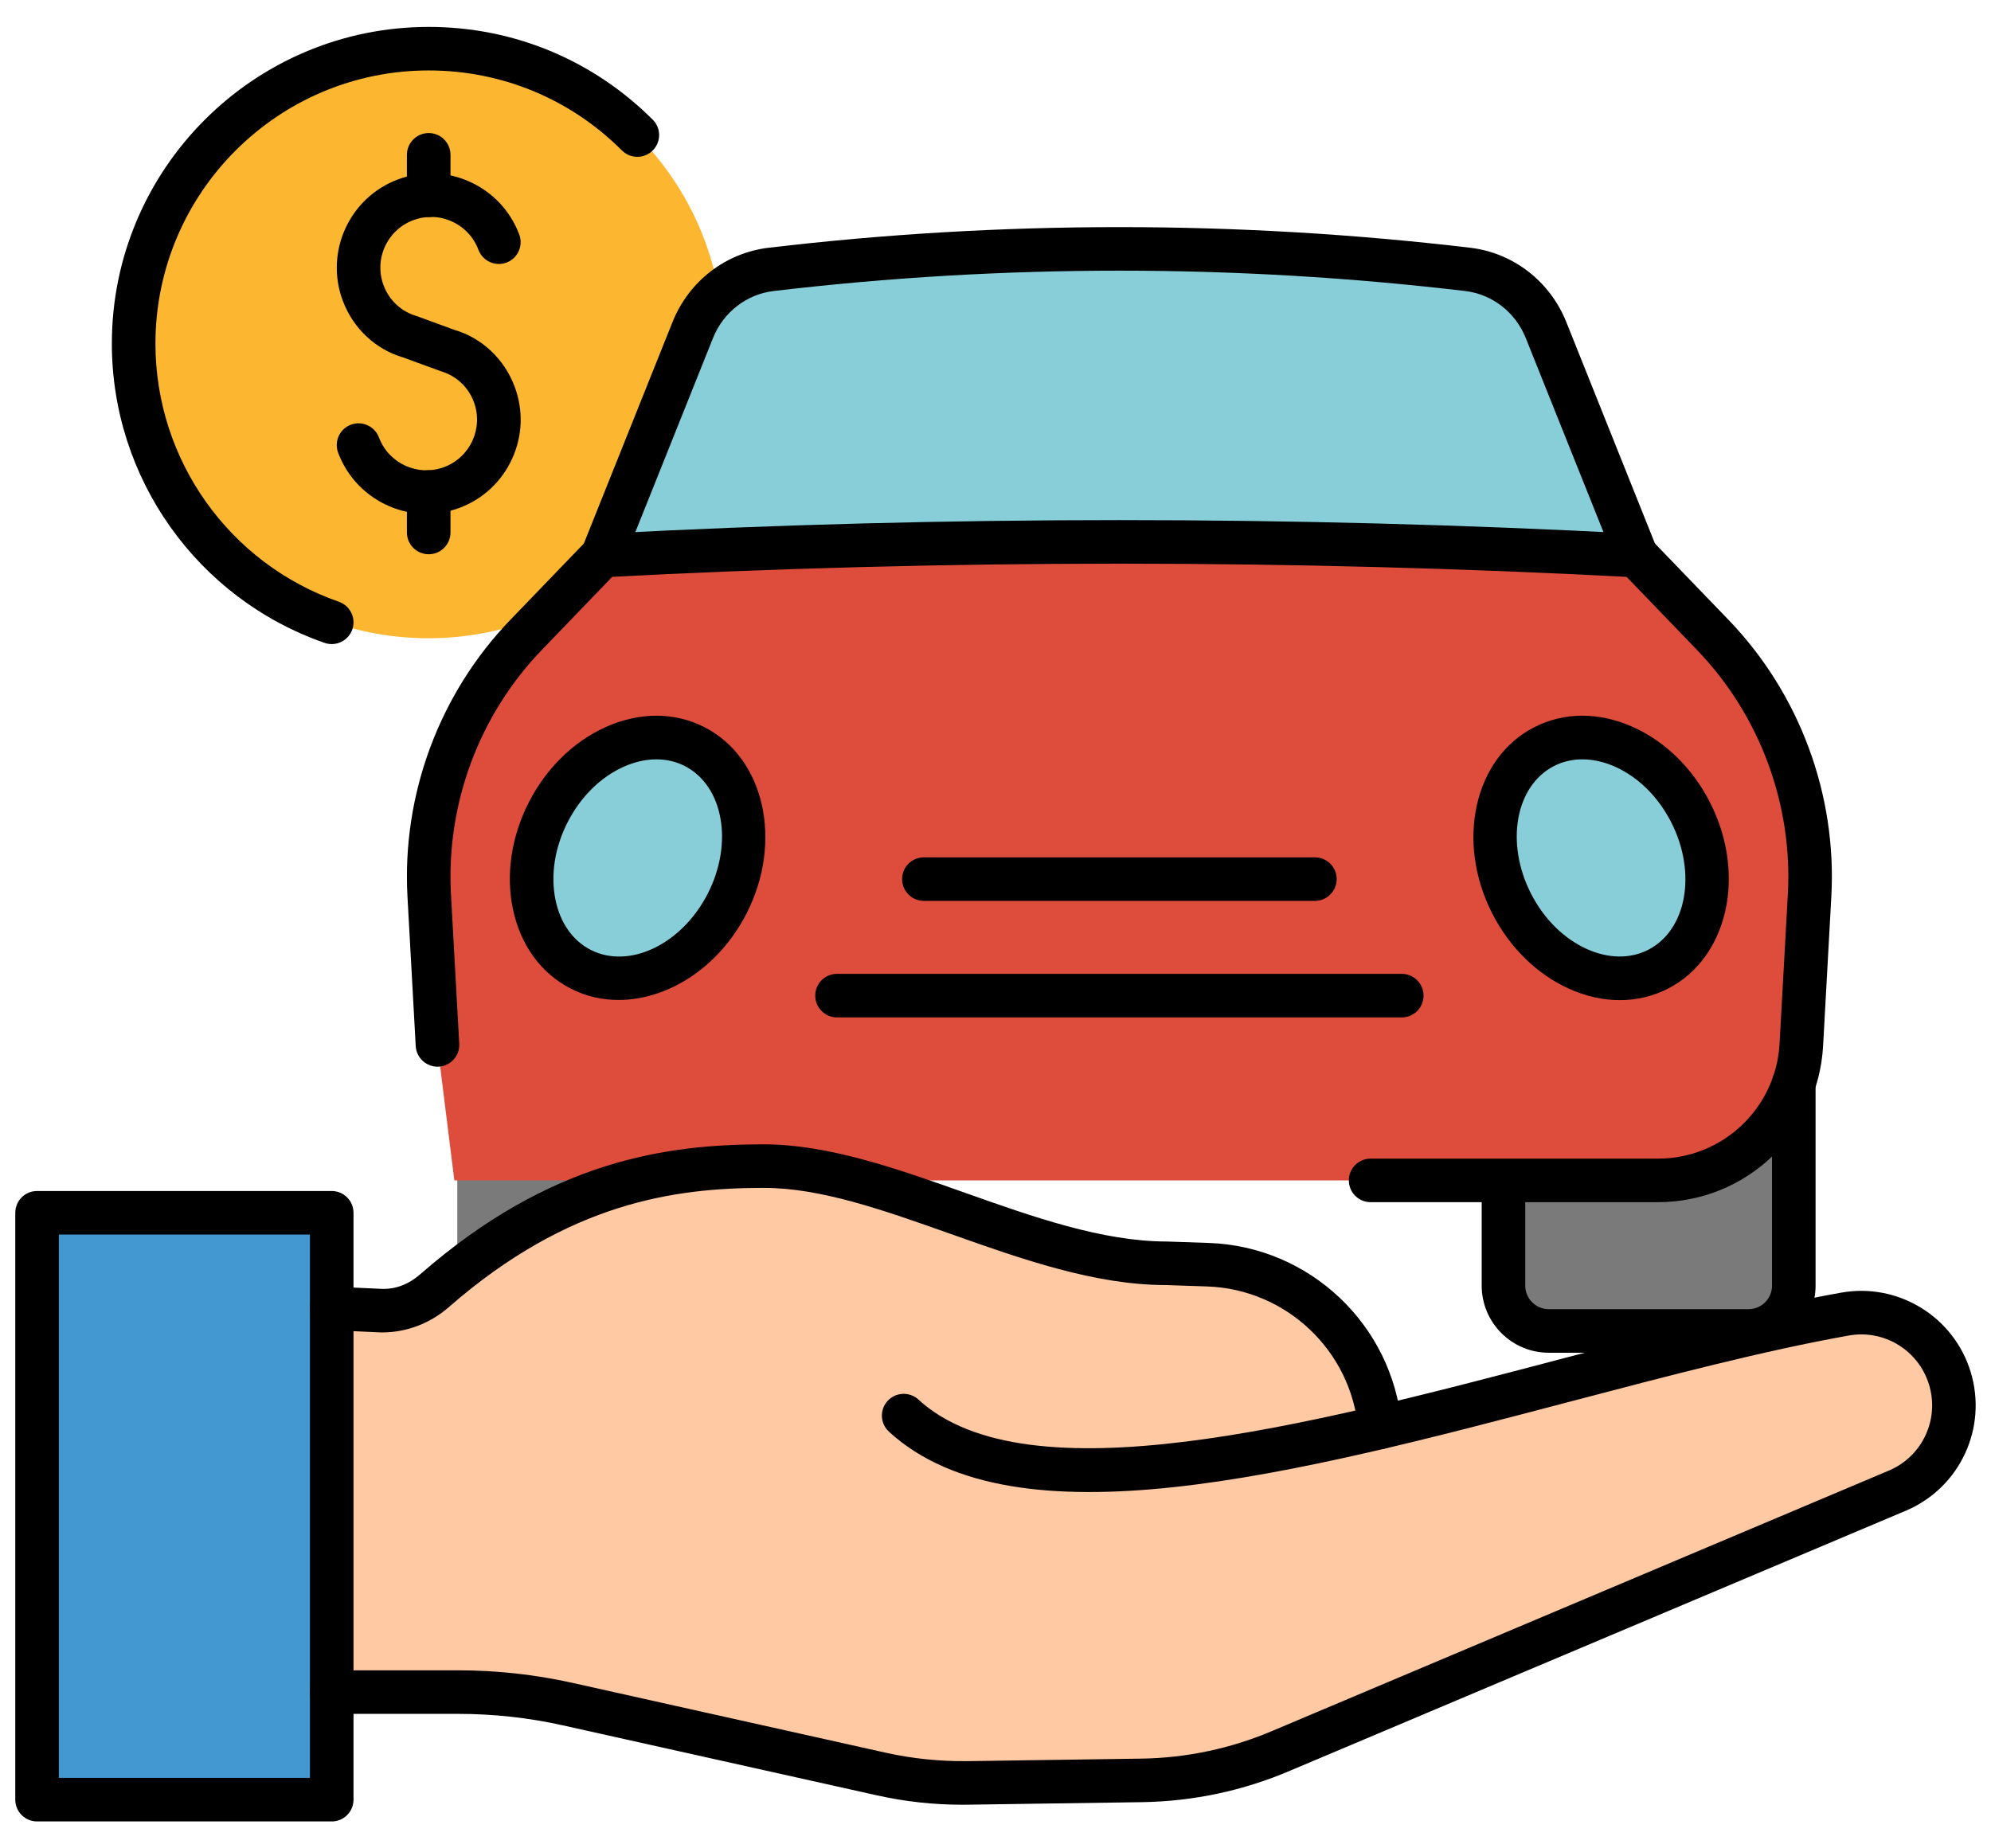
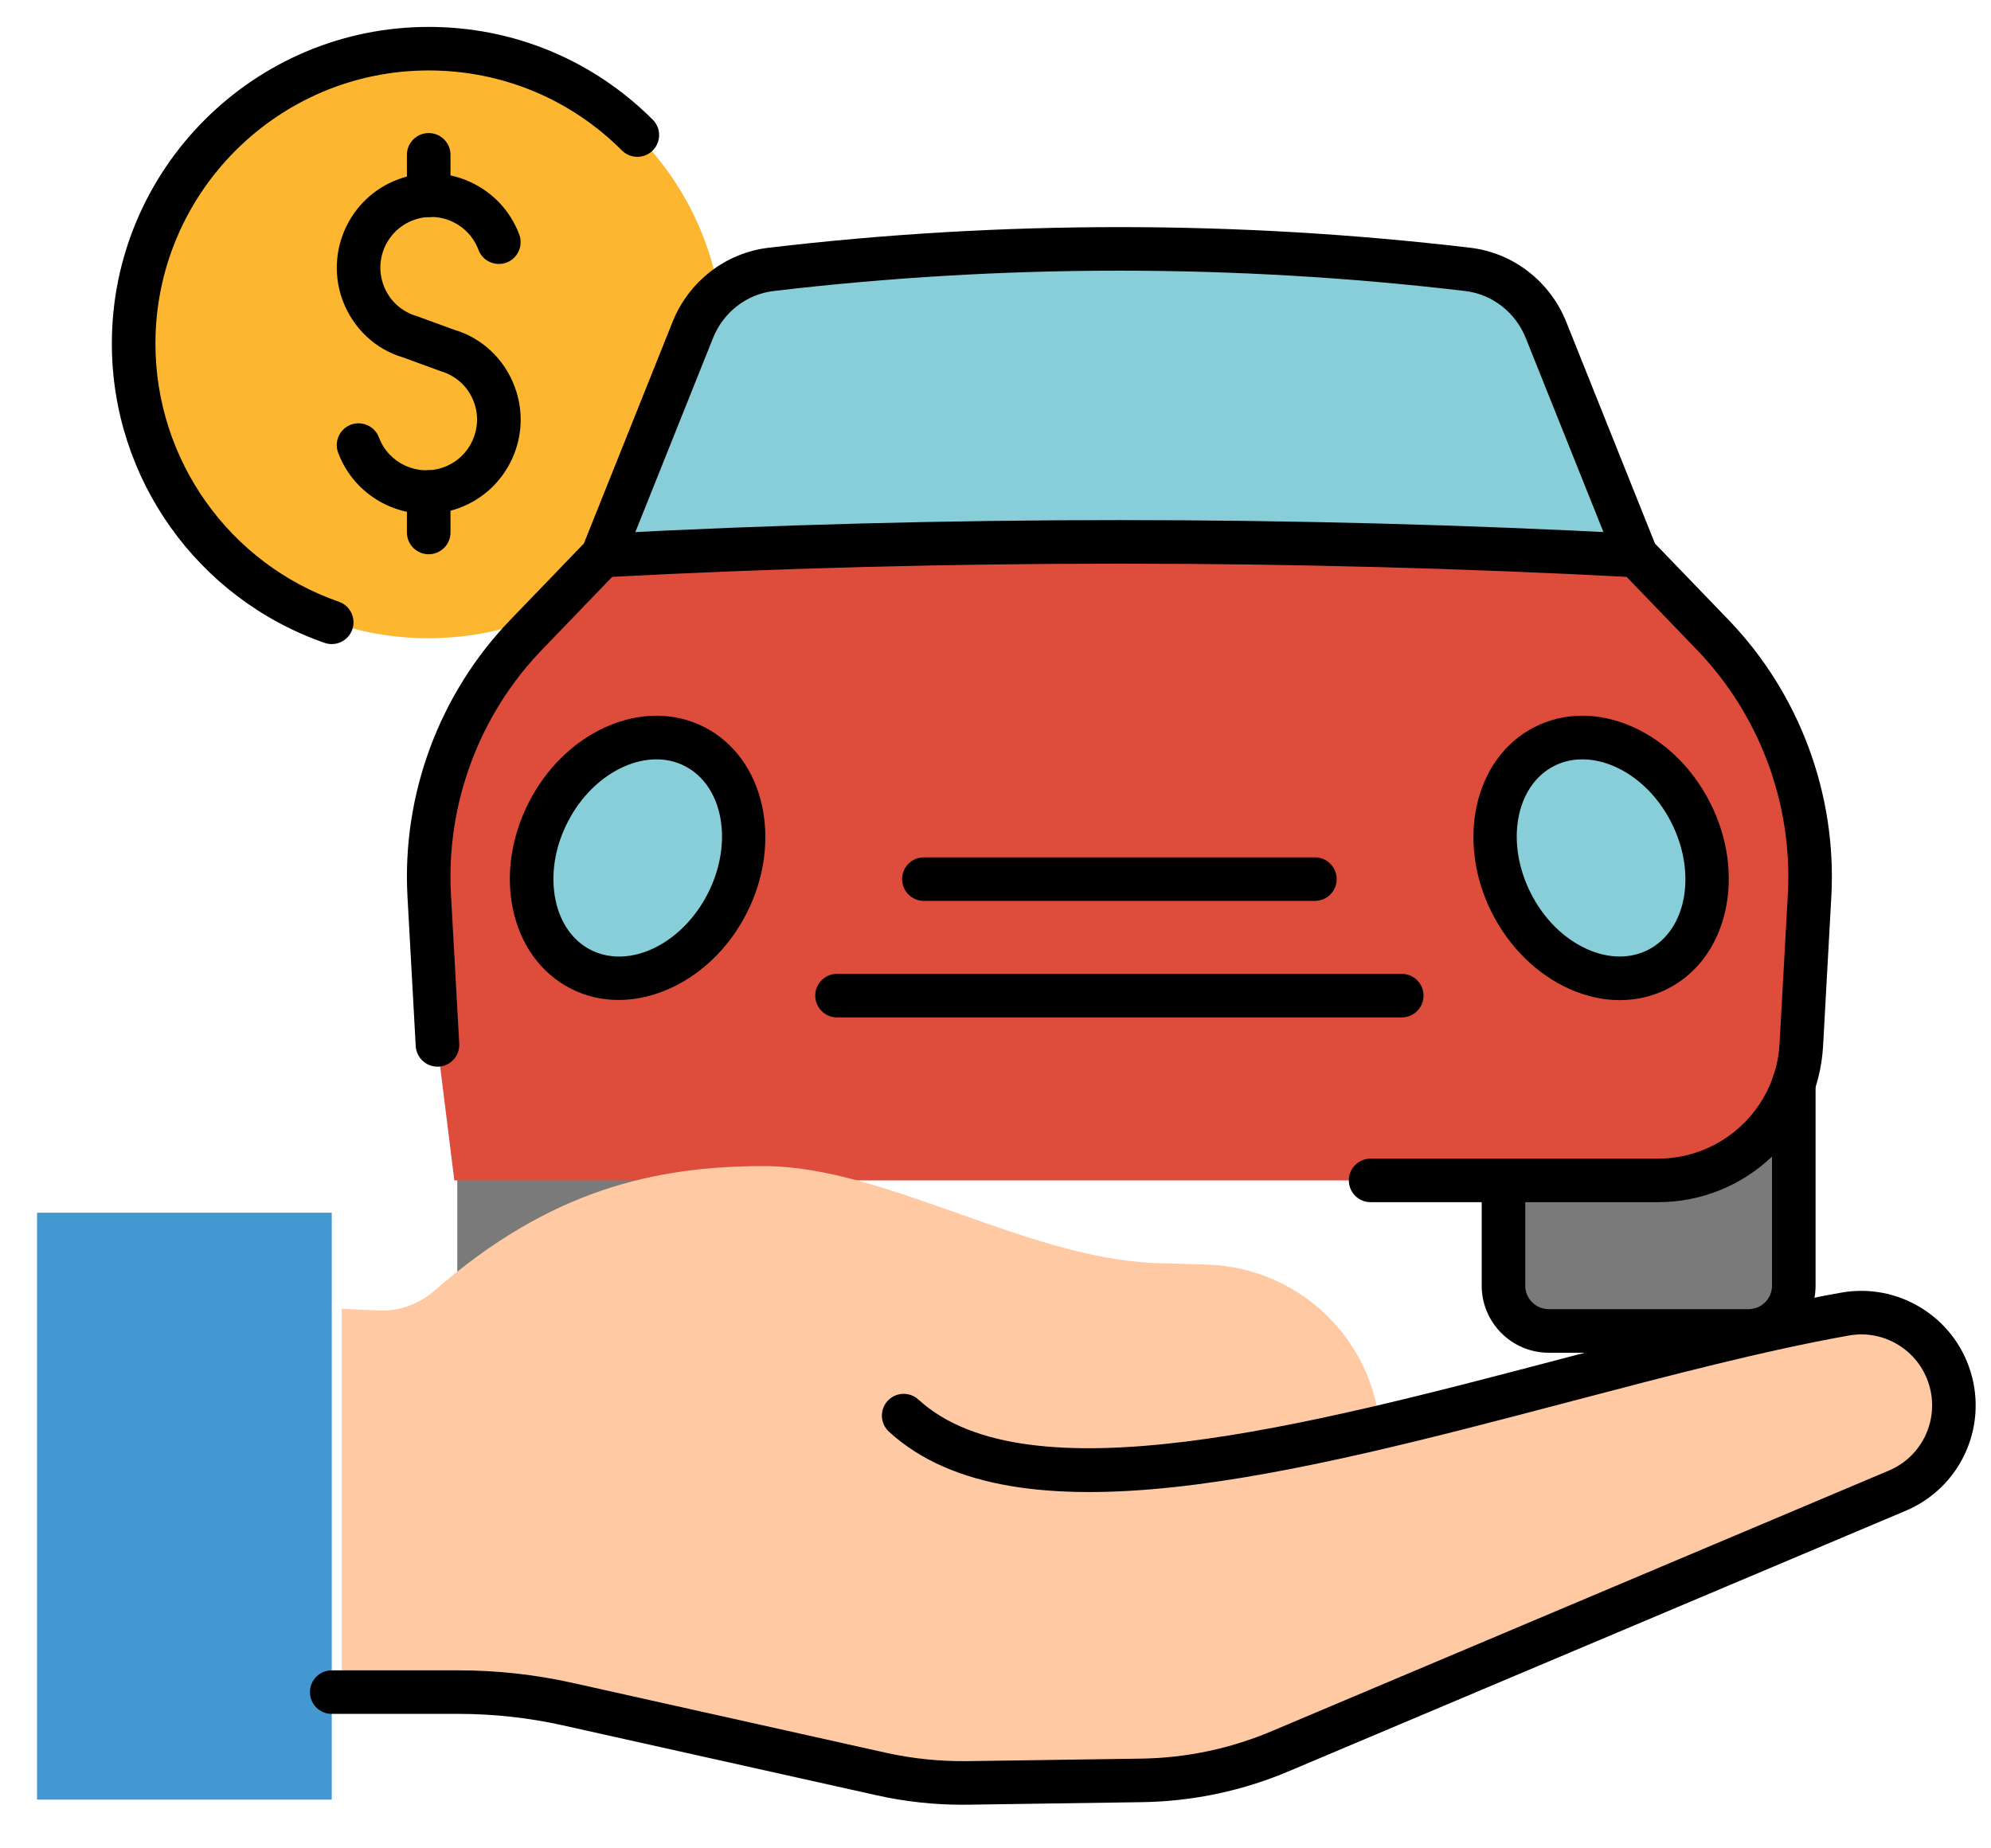
<svg xmlns="http://www.w3.org/2000/svg" width="56" height="52" viewBox="0 0 56 52" fill="none">
  <path d="M16.945 15.629C26.638 15.114 36.33 15.114 46.023 15.629H16.945Z" fill="black" />
  <path d="M21.029 33.327V36.17C21.029 36.874 20.458 37.444 19.755 37.444H14.136C13.433 37.444 12.862 36.874 12.862 36.17V30.476" fill="#7A7A7A" />
  <path d="M42.287 33.327V36.17C42.287 36.874 42.858 37.444 43.561 37.444H49.18C49.883 37.444 50.453 36.874 50.453 36.17V30.476" fill="#7A7A7A" />
  <path d="M38.551 33.208H46.636C48.778 33.208 50.546 31.534 50.665 29.396L50.897 25.192C51.047 22.477 50.06 19.821 48.174 17.861L46.024 15.628L43.483 9.283C43.113 8.356 42.27 7.695 41.28 7.578C34.749 6.806 28.219 6.806 21.689 7.578C20.698 7.695 19.856 8.357 19.485 9.283L16.945 15.628L14.794 17.861C12.908 19.821 11.921 22.476 12.072 25.192L12.304 29.396L12.779 33.208H38.551Z" fill="#DE4C3C" />
  <path d="M20.452 25.43C21.338 23.701 20.93 21.723 19.541 21.011C18.153 20.3 16.309 21.125 15.423 22.854C14.537 24.583 14.945 26.561 16.334 27.272C17.722 27.984 19.566 27.159 20.452 25.43Z" fill="#87CED9" />
  <path d="M46.639 27.263C48.028 26.552 48.435 24.573 47.55 22.844C46.664 21.115 44.82 20.291 43.431 21.002C42.043 21.713 41.635 23.692 42.521 25.421C43.407 27.15 45.251 27.974 46.639 27.263Z" fill="#87CED9" />
  <path d="M12.049 17.956C16.629 17.956 20.342 14.243 20.342 9.663C20.342 5.083 16.629 1.371 12.049 1.371C7.47 1.371 3.757 5.083 3.757 9.663C3.757 14.243 7.47 17.956 12.049 17.956Z" fill="#FDB62F" />
  <path d="M46.024 15.629L43.484 9.283C43.113 8.357 42.271 7.695 41.28 7.578C34.75 6.806 28.219 6.806 21.689 7.578C20.699 7.695 19.856 8.357 19.485 9.283L16.945 15.629C26.638 15.114 36.331 15.114 46.024 15.629Z" fill="#87CED9" />
  <path d="M1.042 34.118H9.331V50.63H1.042V34.118Z" fill="#4398D1" />
  <path d="M54.843 38.772C54.457 37.512 53.195 36.738 51.898 36.969C47.993 37.664 43.266 39.112 38.813 40.156C38.586 37.628 36.51 35.665 33.973 35.579L32.821 35.541C29.06 35.541 24.968 32.806 21.486 32.806C18.425 32.806 15.47 33.471 12.217 36.313C11.805 36.673 11.277 36.876 10.73 36.872L9.613 36.821V47.602H12.893C13.927 47.602 14.957 47.716 15.966 47.94L24.789 49.908C25.586 50.085 26.401 50.169 27.217 50.157L32.1 50.086C33.468 50.066 34.819 49.778 36.077 49.237L53.38 41.929C54.601 41.406 55.232 40.044 54.843 38.772Z" fill="#FEC9A3" />
-   <path d="M38.812 40.769C38.498 40.769 38.231 40.529 38.202 40.212C38.003 37.995 36.175 36.268 33.952 36.192L32.8 36.153C32.8 36.153 32.799 36.153 32.798 36.153C30.797 36.154 28.731 35.421 26.732 34.712C24.858 34.047 23.087 33.419 21.486 33.419C19.001 33.419 16.005 33.818 12.621 36.776C12.096 37.234 11.43 37.486 10.745 37.486C10.739 37.486 10.732 37.486 10.726 37.486L9.302 37.421C8.965 37.406 8.703 37.119 8.718 36.781C8.734 36.443 9.024 36.174 9.359 36.197L10.759 36.261C11.157 36.268 11.511 36.118 11.815 35.853C15.504 32.629 18.774 32.194 21.487 32.194C23.299 32.194 25.253 32.887 27.143 33.557C29.044 34.232 31.011 34.928 32.822 34.928L33.994 34.968C36.835 35.063 39.169 37.271 39.424 40.101C39.455 40.439 39.206 40.736 38.869 40.767C38.849 40.769 38.831 40.769 38.812 40.769Z" fill="black" />
  <path d="M27.064 50.773C26.254 50.773 25.445 50.684 24.655 50.507L15.832 48.54C14.87 48.325 13.881 48.217 12.893 48.217H9.33C8.992 48.217 8.718 47.943 8.718 47.604C8.718 47.265 8.992 46.992 9.33 46.992H12.893C13.97 46.992 15.049 47.11 16.099 47.344L24.922 49.312C25.671 49.478 26.439 49.555 27.206 49.547L32.09 49.476C33.384 49.458 34.644 49.188 35.834 48.676L53.14 41.367C54.073 40.966 54.555 39.927 54.256 38.952C53.962 37.989 52.995 37.396 52.004 37.572C49.616 37.998 46.952 38.698 44.131 39.44C36.474 41.454 28.557 43.537 25.003 40.278C24.754 40.049 24.737 39.661 24.966 39.412C25.194 39.163 25.582 39.146 25.832 39.374C28.892 42.181 36.821 40.095 43.819 38.255C46.664 37.507 49.352 36.8 51.789 36.366C53.386 36.081 54.952 37.039 55.427 38.594C55.908 40.167 55.132 41.845 53.62 42.495L36.313 49.804C34.979 50.378 33.563 50.68 32.107 50.701L27.224 50.772C27.171 50.772 27.118 50.773 27.064 50.773Z" fill="black" />
-   <path d="M9.331 51.243H1.042C0.704 51.243 0.43 50.97 0.43 50.631V34.119C0.43 33.781 0.704 33.507 1.042 33.507H9.33C9.668 33.507 9.943 33.781 9.943 34.119V50.631C9.943 50.97 9.669 51.243 9.331 51.243ZM1.655 50.018H8.717V34.732H1.655V50.018Z" fill="black" />
  <path d="M11.995 14.457C10.922 14.457 9.91 13.8 9.511 12.737C9.392 12.42 9.553 12.067 9.869 11.948C10.186 11.83 10.539 11.99 10.658 12.306C10.934 13.042 11.756 13.416 12.493 13.14C13.229 12.864 13.603 12.041 13.327 11.306C13.169 10.884 12.829 10.569 12.394 10.442L11.338 10.056C10.568 9.831 9.936 9.245 9.641 8.46C9.129 7.092 9.824 5.561 11.192 5.048C11.854 4.8 12.574 4.823 13.219 5.116C13.864 5.41 14.356 5.935 14.605 6.598C14.723 6.915 14.563 7.268 14.246 7.388C13.93 7.505 13.577 7.346 13.457 7.029C13.324 6.673 13.059 6.39 12.713 6.232C12.366 6.074 11.979 6.061 11.623 6.195C11.266 6.329 10.984 6.593 10.826 6.94C10.669 7.286 10.656 7.673 10.79 8.03C10.948 8.451 11.287 8.766 11.722 8.893L12.778 9.279C13.547 9.504 14.18 10.09 14.475 10.876C14.723 11.538 14.699 12.258 14.406 12.903C14.113 13.547 13.587 14.039 12.924 14.288C12.617 14.402 12.303 14.457 11.995 14.457Z" fill="black" />
  <path d="M12.058 6.107C11.72 6.107 11.445 5.833 11.445 5.494V4.356C11.445 4.018 11.72 3.743 12.058 3.743C12.396 3.743 12.671 4.018 12.671 4.356V5.494C12.671 5.833 12.396 6.107 12.058 6.107Z" fill="black" />
  <path d="M12.058 15.593C11.72 15.593 11.445 15.319 11.445 14.98V13.841C11.445 13.503 11.72 13.229 12.058 13.229C12.396 13.229 12.671 13.503 12.671 13.841V14.98C12.671 15.319 12.396 15.593 12.058 15.593Z" fill="black" />
  <path d="M46.025 16.241C46.014 16.241 46.003 16.241 45.992 16.241C36.366 15.73 26.604 15.73 16.978 16.241C16.646 16.265 16.352 15.999 16.334 15.662C16.316 15.323 16.575 15.036 16.913 15.017C26.582 14.504 36.387 14.504 46.056 15.017C46.394 15.035 46.654 15.323 46.636 15.662C46.618 15.988 46.348 16.241 46.025 16.241Z" fill="black" />
  <path d="M39.426 28.623H23.542C23.204 28.623 22.93 28.349 22.93 28.01C22.93 27.671 23.204 27.398 23.542 27.398H39.426C39.765 27.398 40.039 27.671 40.039 28.01C40.039 28.349 39.765 28.623 39.426 28.623Z" fill="black" />
  <path d="M49.18 38.057H43.561C42.521 38.057 41.675 37.211 41.675 36.17V33.327C41.675 32.988 41.949 32.714 42.288 32.714C42.626 32.714 42.9 32.988 42.9 33.327V36.17C42.9 36.535 43.197 36.831 43.561 36.831H49.18C49.545 36.831 49.841 36.535 49.841 36.17V30.476C49.841 30.137 50.115 29.863 50.454 29.863C50.793 29.863 51.066 30.137 51.066 30.476V36.17C51.066 37.211 50.22 38.057 49.18 38.057Z" fill="black" />
  <path d="M36.983 25.345H25.986C25.648 25.345 25.373 25.07 25.373 24.732C25.373 24.394 25.648 24.12 25.986 24.12H36.983C37.322 24.12 37.596 24.394 37.596 24.732C37.596 25.07 37.322 25.345 36.983 25.345Z" fill="black" />
  <path d="M17.399 28.132C16.934 28.132 16.477 28.03 16.053 27.812C15.213 27.382 14.635 26.583 14.424 25.563C14.223 24.593 14.385 23.529 14.876 22.569C15.367 21.609 16.137 20.858 17.041 20.452C17.991 20.028 18.978 20.029 19.818 20.46C21.505 21.325 22.033 23.677 20.995 25.704C20.218 27.221 18.78 28.132 17.399 28.132ZM18.462 21.363C18.164 21.363 17.852 21.432 17.542 21.571C16.892 21.863 16.332 22.415 15.967 23.128C15.602 23.84 15.481 24.617 15.624 25.316C15.758 25.965 16.109 26.464 16.612 26.722C17.696 27.277 19.174 26.57 19.905 25.145C20.635 23.719 20.346 22.107 19.26 21.551C19.015 21.425 18.745 21.363 18.462 21.363Z" fill="black" />
  <path d="M45.561 28.137C45.093 28.137 44.612 28.032 44.139 27.82C43.235 27.415 42.466 26.663 41.974 25.704C40.936 23.676 41.464 21.324 43.151 20.46C43.992 20.029 44.976 20.027 45.928 20.452C46.833 20.857 47.602 21.608 48.093 22.569C49.131 24.596 48.603 26.948 46.917 27.812C46.493 28.029 46.034 28.137 45.561 28.137ZM44.507 21.363C44.224 21.363 43.954 21.425 43.709 21.551C42.623 22.107 42.334 23.72 43.064 25.145C43.429 25.857 43.988 26.41 44.639 26.702C45.244 26.973 45.854 26.978 46.357 26.722C47.443 26.166 47.732 24.553 47.002 23.127C46.637 22.415 46.078 21.862 45.427 21.57C45.117 21.432 44.806 21.363 44.507 21.363Z" fill="black" />
  <path d="M46.636 33.821H38.551C38.212 33.821 37.938 33.547 37.938 33.208C37.938 32.87 38.212 32.596 38.551 32.596H46.636C48.452 32.596 49.953 31.175 50.053 29.363L50.286 25.159C50.426 22.622 49.495 20.118 47.733 18.287L45.582 16.054C45.528 15.997 45.484 15.93 45.455 15.857L42.915 9.511C42.624 8.784 41.97 8.277 41.209 8.187C34.757 7.424 28.213 7.424 21.761 8.187C21 8.276 20.345 8.784 20.054 9.511L17.515 15.857C17.485 15.93 17.442 15.997 17.387 16.054L15.237 18.287C13.475 20.117 12.544 22.622 12.684 25.159L12.917 29.363C12.935 29.701 12.677 29.989 12.339 30.008C12.004 30.027 11.712 29.768 11.693 29.431L11.461 25.227C11.302 22.351 12.357 19.512 14.355 17.437L16.422 15.291L18.917 9.057C19.375 7.913 20.41 7.113 21.618 6.97C28.165 6.196 34.805 6.196 41.353 6.97C42.56 7.113 43.594 7.912 44.053 9.056L46.548 15.291L48.616 17.437C50.614 19.512 51.668 22.351 51.509 25.227L51.277 29.43C51.14 31.892 49.102 33.821 46.636 33.821Z" fill="black" />
  <path d="M9.33 18.12C9.263 18.12 9.195 18.109 9.129 18.086C5.551 16.841 3.146 13.458 3.146 9.668C3.146 4.754 7.144 0.757 12.058 0.757C14.438 0.757 16.676 1.684 18.359 3.367C18.599 3.606 18.599 3.993 18.359 4.233C18.12 4.472 17.732 4.472 17.493 4.233C16.041 2.781 14.111 1.982 12.058 1.982C7.82 1.982 4.372 5.429 4.372 9.668C4.372 12.937 6.445 15.855 9.531 16.929C9.85 17.04 10.02 17.389 9.909 17.709C9.82 17.962 9.583 18.12 9.33 18.12Z" fill="black" />
</svg>